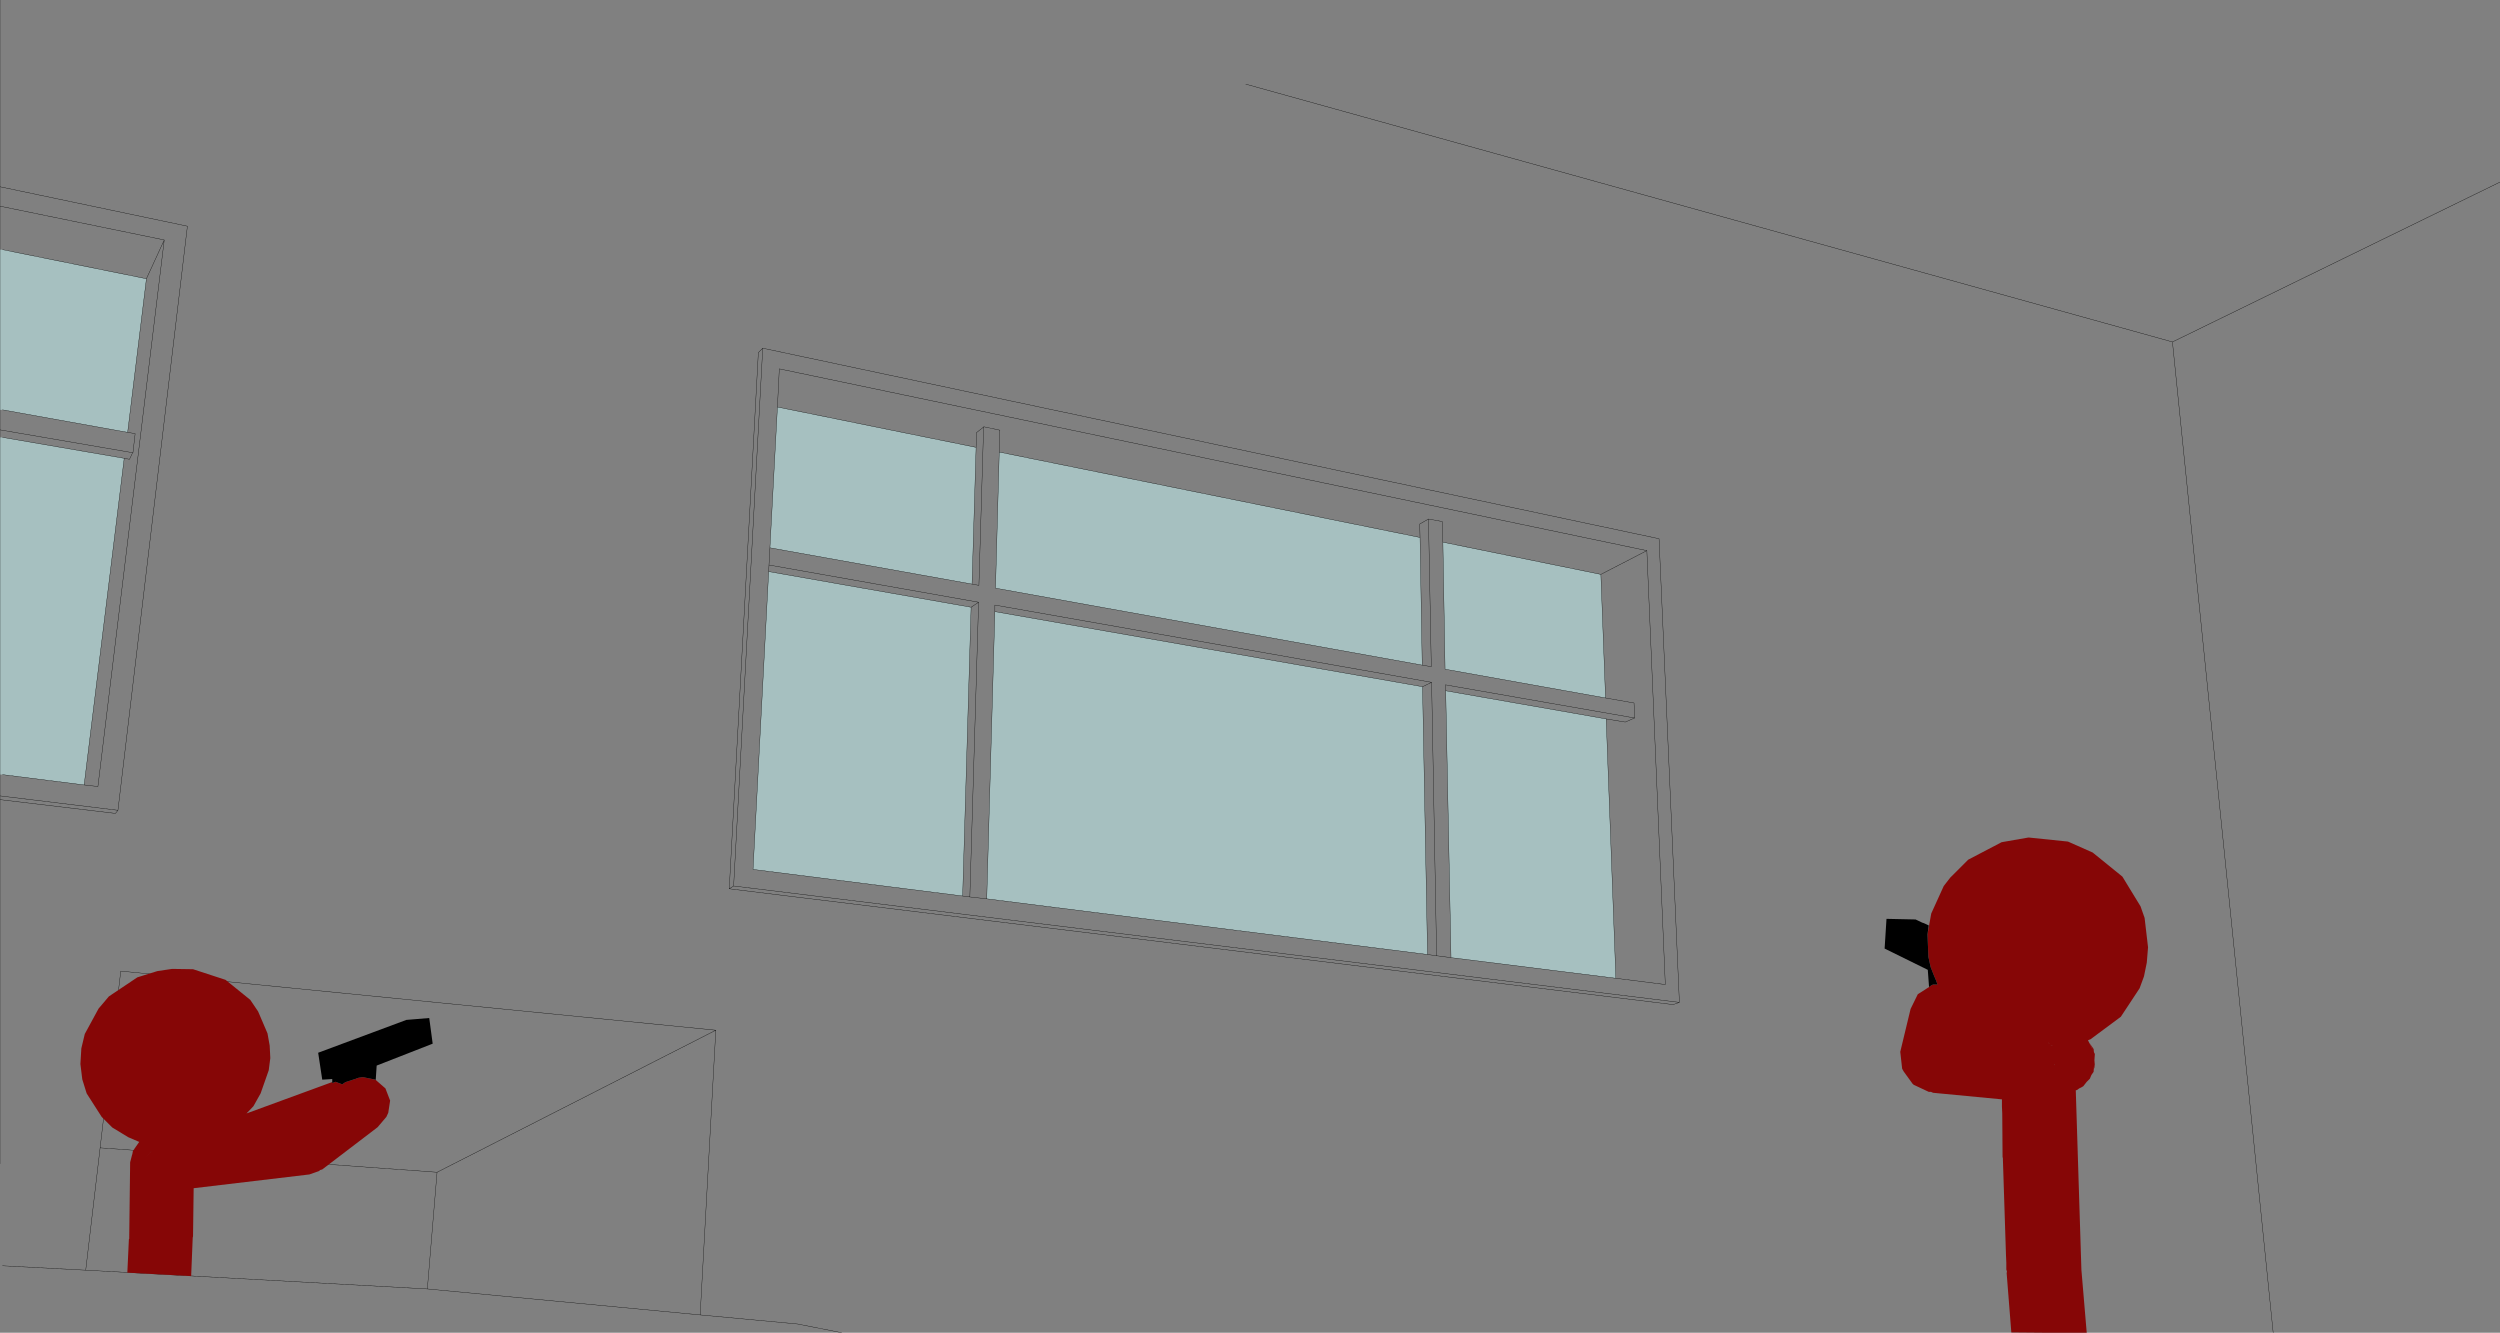
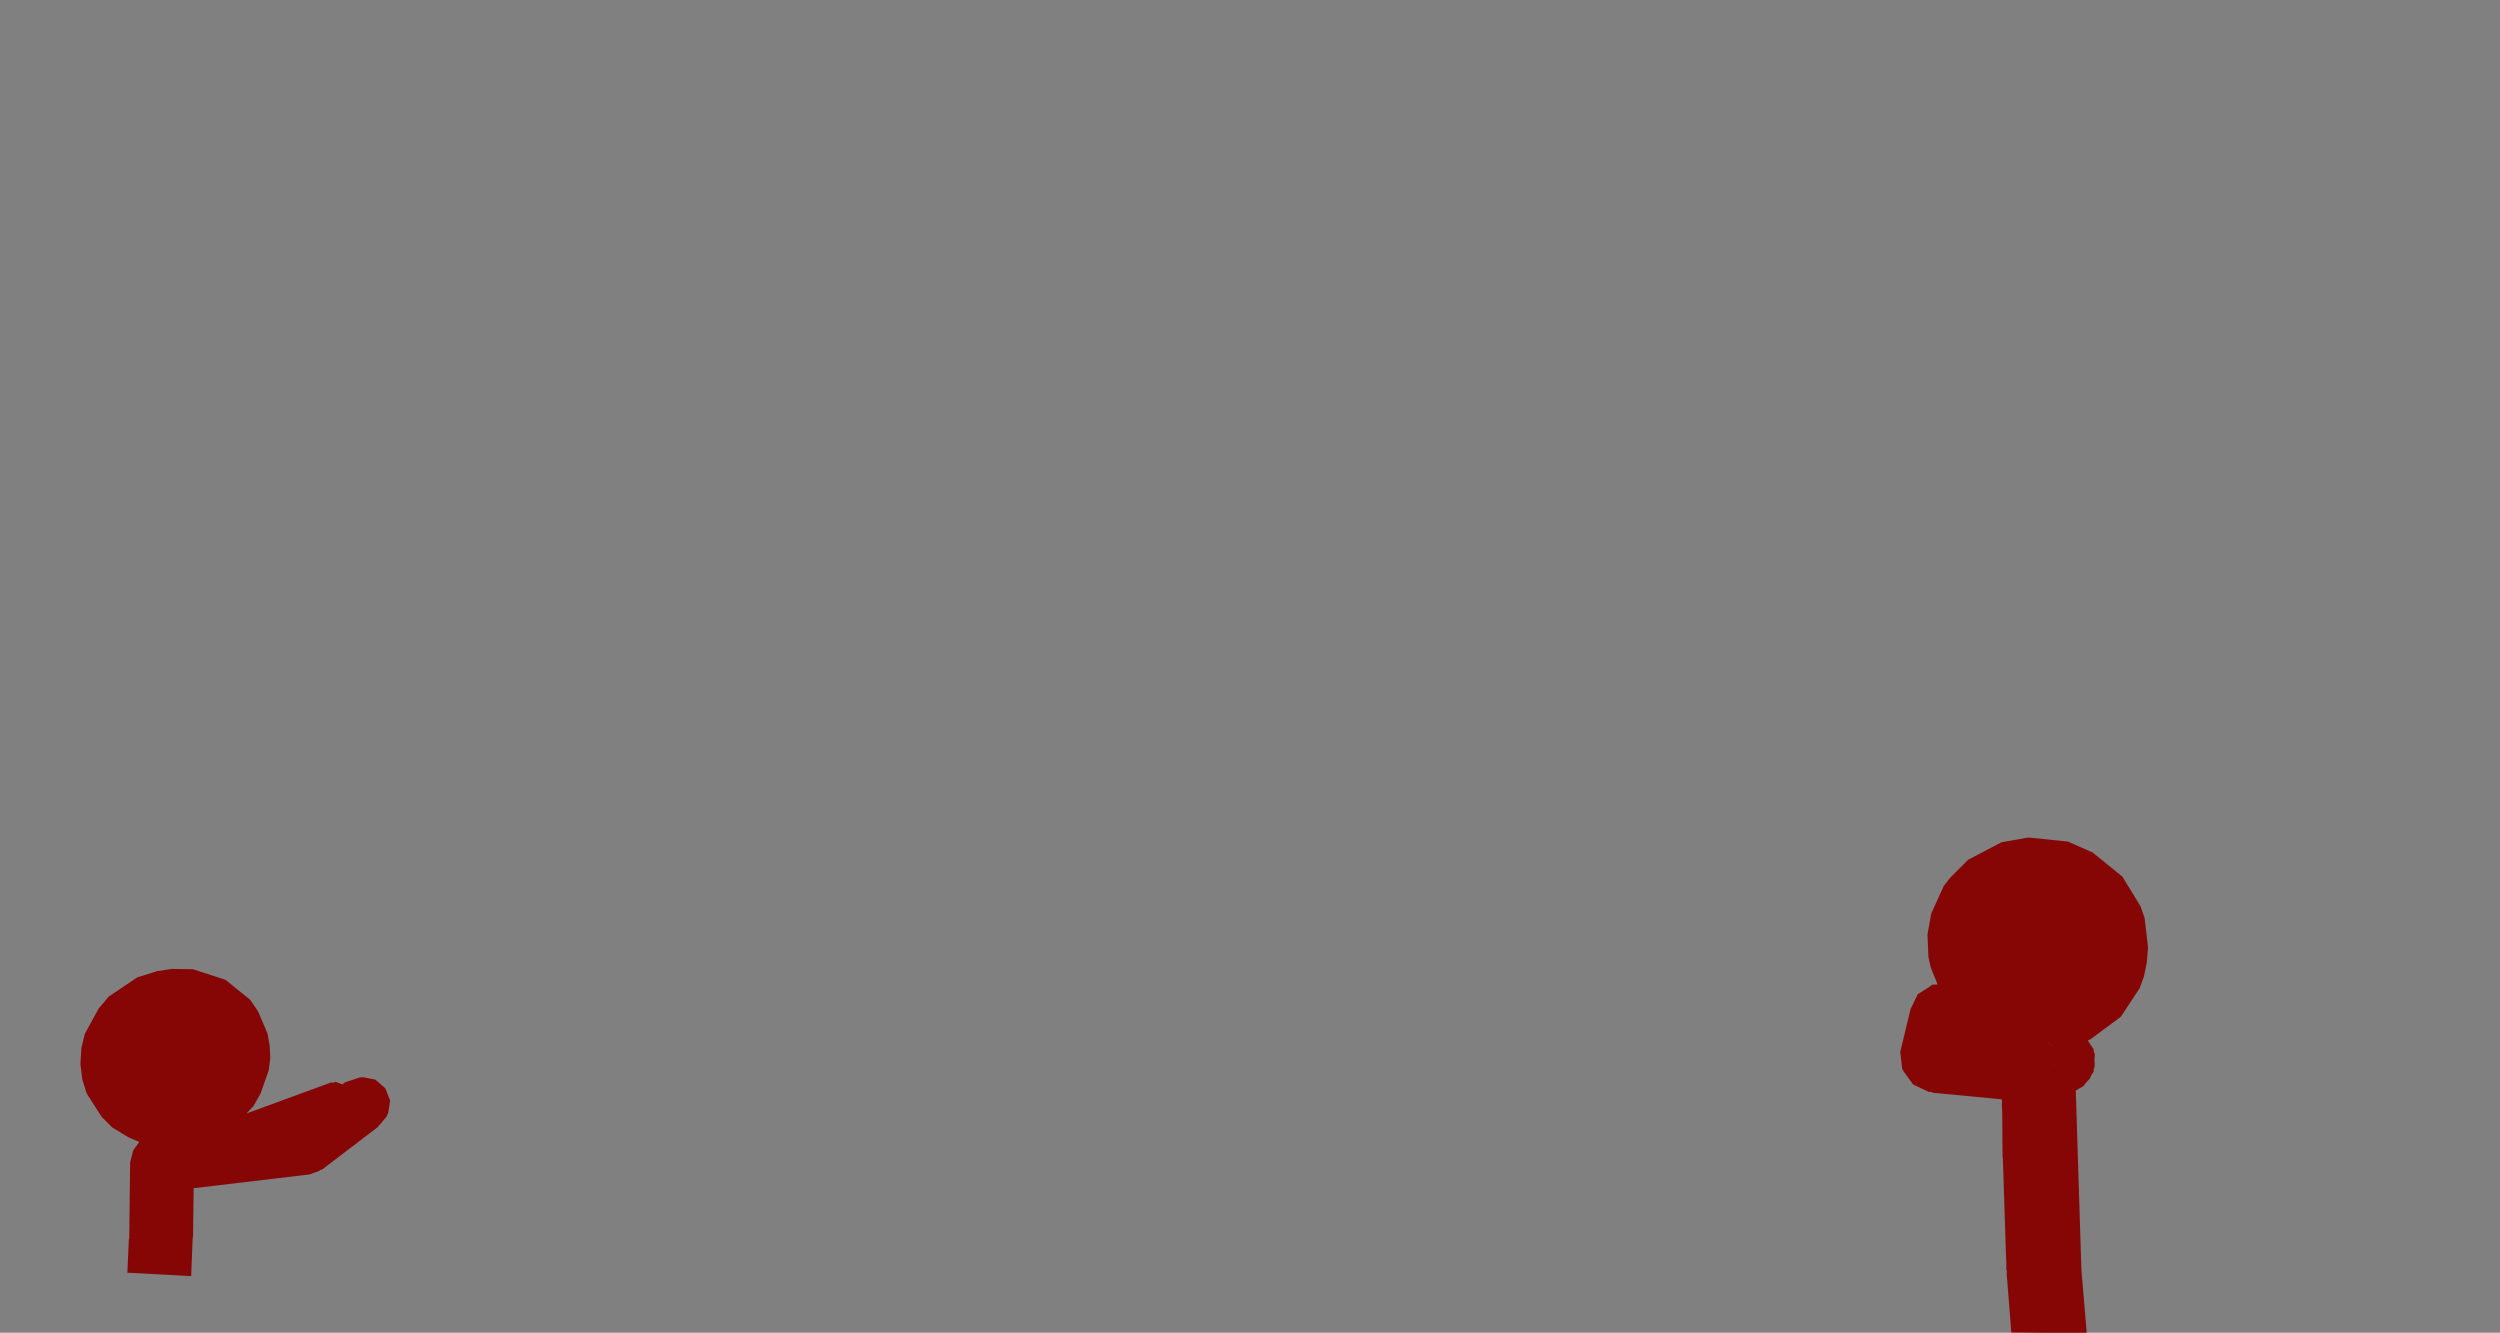
<svg xmlns="http://www.w3.org/2000/svg" height="213.0px" width="399.55px">
  <rect width="100%" height="100%" fill="#808080" stroke="none" />
  <g transform="matrix(1.0, 0.0, 0.0, 1.0, 0.0, 13.0)">
-     <path d="M255.85 78.8 L256.6 98.55 230.95 93.95 230.6 73.65 255.85 78.8 M256.7 101.9 L258.25 143.35 231.9 140.05 231.05 97.4 256.7 101.9 M228.15 139.55 L157.7 130.65 159.0 84.75 227.35 96.75 228.15 139.55 M153.85 130.2 L120.35 125.95 122.85 78.35 155.2 84.05 153.85 130.2 M123.05 74.55 L124.25 52.05 156.0 58.5 155.35 80.35 123.05 74.55 M227.3 93.3 L159.1 81.0 159.7 59.25 226.95 72.9 227.3 93.3 M13.45 112.45 L0.4 110.8 0.0 110.8 0.0 56.9 0.4 56.9 19.85 60.25 13.45 112.45 M0.0 52.5 L0.0 26.9 0.4 26.9 23.4 31.55 20.4 56.1 0.4 52.5 0.0 52.5" fill="#ccffff" fill-opacity="0.502" fill-rule="evenodd" stroke="none" />
-     <path d="M199.1 0.45 L347.2 41.65 399.55 16.1 M363.3 200.0 L347.2 41.65 M258.25 143.35 L266.15 144.35 263.2 75.0 255.85 78.8 256.6 98.55 261.15 99.35 261.25 101.75 259.75 102.4 256.7 101.9 258.25 143.35 231.9 140.05 229.6 139.75 228.15 139.55 157.7 130.65 155.0 130.35 153.85 130.2 120.35 125.95 122.85 78.35 122.9 77.3 123.05 74.55 124.25 52.05 124.55 45.95 263.2 75.0 M230.6 73.65 L230.5 70.35 228.3 69.95 228.75 93.55 227.3 93.3 159.1 81.0 159.7 59.25 159.8 55.75 157.2 55.2 157.2 55.25 156.45 80.55 155.35 80.35 123.05 74.55 M228.3 69.95 L226.9 70.75 226.95 72.9 227.3 93.3 M231.05 97.4 L231.0 96.45 261.25 101.75 M229.6 139.75 L228.8 96.05 227.35 96.75 228.15 139.55 M255.85 78.8 L230.6 73.65 230.95 93.95 256.6 98.55 M267.35 147.55 L116.55 129.05 121.2 43.35 121.9 42.65 265.15 73.1 268.4 147.2 267.4 147.55 267.35 147.55 M231.05 97.4 L256.7 101.9 M231.9 140.05 L231.05 97.4 M157.2 55.25 L156.05 56.15 156.0 58.5 155.35 80.35 M155.2 84.05 L156.4 83.25 122.9 77.3 M159.0 84.75 L159.0 83.7 228.8 96.05 M156.0 58.5 L124.25 52.05 M122.85 78.35 L155.2 84.05 153.85 130.2 M0.0 110.8 L0.0 114.2 18.85 116.5 29.95 23.15 0.0 16.85 0.0 19.95 26.25 25.35 15.65 112.7 13.45 112.45 0.4 110.8 M0.0 110.8 L0.0 56.9 0.0 55.7 0.0 52.5 0.0 26.9 0.0 19.95 M0.4 26.9 L23.4 31.55 26.25 25.35 M19.85 60.25 L20.7 60.4 21.2 59.35 0.0 55.7 M21.2 59.35 L21.25 59.35 21.6 56.3 20.4 56.1 0.4 52.5 M0.4 56.9 L19.85 60.25 13.45 112.45 M20.4 56.1 L23.4 31.55 M0.0 114.2 L0.0 114.8 18.45 117.0 18.85 116.5 M0.4 189.3 L13.7 190.0 16.0 170.45 19.3 142.2 114.4 151.65 111.9 197.15 127.45 198.6 134.55 200.0 M114.4 151.65 L69.85 174.35 68.3 193.0 111.9 197.15 M0.0 114.8 L0.0 173.0 M68.3 193.0 L13.7 190.0 M16.0 170.45 L69.85 174.35 M116.55 129.05 L117.25 128.6 121.9 42.65 M157.7 130.65 L159.0 84.75 227.35 96.75 M156.4 83.25 L155.0 130.35 M117.25 128.6 L268.4 147.2 M226.95 72.9 L159.7 59.25 M0.0 -13.0 L0.0 16.85" fill="none" stroke="#000000" stroke-linecap="round" stroke-linejoin="round" stroke-width="0.05" />
    <path d="M308.05 136.35 L308.65 133.0 310.65 128.6 311.7 127.25 314.55 124.4 319.9 121.6 324.2 120.85 330.5 121.5 334.45 123.25 339.2 127.1 342.1 131.85 342.75 133.7 343.3 138.4 343.1 140.85 342.65 143.05 341.95 144.95 338.95 149.5 334.1 153.1 333.7 153.25 334.5 154.85 334.3 154.4 333.95 153.7 334.6 154.65 334.65 155.15 334.8 155.45 334.6 158.3 334.25 158.8 334.0 159.4 333.5 159.9 332.95 160.6 Q332.65 160.8 332.3 160.95 L331.95 161.2 331.8 161.25 331.75 161.25 332.65 189.95 333.5 200.0 327.3 200.0 321.45 199.95 320.7 190.45 320.75 190.25 320.7 190.05 320.65 189.9 320.65 188.8 320.6 187.7 320.1 172.2 320.1 172.1 320.05 171.9 320.0 165.0 319.95 163.85 319.95 162.7 308.95 161.65 308.6 161.5 308.25 161.5 305.8 160.35 305.75 160.25 305.7 160.25 304.25 158.25 304.0 157.8 303.7 155.1 305.35 148.25 306.5 145.9 308.3 144.75 308.7 144.45 308.95 144.35 309.65 144.35 309.4 143.65 309.1 142.95 308.55 141.55 308.2 139.95 308.05 136.35 M334.8 157.1 L334.75 157.55 334.65 157.85 334.75 156.4 334.75 156.5 334.8 157.1 M327.55 153.75 L327.5 153.7 327.55 153.75 M327.35 153.65 L327.5 153.75 327.5 153.7 327.35 153.65 M328.1 154.15 L327.7 154.0 327.9 154.1 328.1 154.15 M328.35 157.1 L328.4 157.25 328.4 157.1 328.35 157.1 M60.05 159.6 L61.6 160.95 62.35 162.9 62.05 164.85 61.75 165.5 60.35 167.15 51.5 173.9 51.15 174.0 51.0 174.15 49.45 174.7 30.95 176.9 30.85 184.6 30.8 184.8 30.55 190.95 20.35 190.4 20.6 185.05 20.65 185.0 20.8 172.75 21.1 171.6 21.15 171.45 21.25 170.9 21.3 170.85 21.5 170.6 21.5 170.55 21.55 170.5 22.25 169.5 20.5 168.75 17.95 167.2 16.25 165.5 13.85 161.75 13.15 159.5 12.85 157.05 13.0 154.55 13.55 152.25 15.75 148.2 17.4 146.25 21.95 143.2 25.15 142.2 27.5 141.85 30.85 141.9 36.05 143.6 40.0 146.8 41.25 148.65 42.75 152.15 43.1 154.1 43.2 156.1 42.95 158.05 41.65 161.75 40.5 163.8 39.4 164.95 53.05 159.95 53.1 159.95 53.1 160.1 53.6 159.9 53.65 159.9 54.7 160.3 55.2 159.95 56.9 159.4 57.0 159.35 57.3 159.25 57.95 159.15 58.0 159.15 60.0 159.55 60.05 159.6 M24.15 171.0 L24.15 171.05 23.15 172.15 24.1 171.1 24.15 171.0" fill="#860606" fill-rule="evenodd" stroke="none" />
-     <path d="M308.3 144.75 L308.1 142.0 301.2 138.6 301.5 133.85 306.15 133.95 307.2 134.45 307.5 134.55 308.25 134.9 308.05 136.35 308.2 139.95 308.55 141.55 309.1 142.95 309.4 143.65 309.65 144.35 308.95 144.35 308.7 144.45 308.3 144.75 M53.1 159.95 L53.1 159.45 51.5 159.55 50.85 155.25 64.95 150.0 68.6 149.7 69.15 153.8 60.2 157.3 60.05 159.6 60.0 159.55 58.0 159.15 57.95 159.15 57.3 159.25 57.0 159.35 56.9 159.4 55.2 159.95 54.7 160.3 53.65 159.9 53.6 159.9 53.1 160.1 53.1 159.95" fill="#000000" fill-rule="evenodd" stroke="none" />
  </g>
</svg>